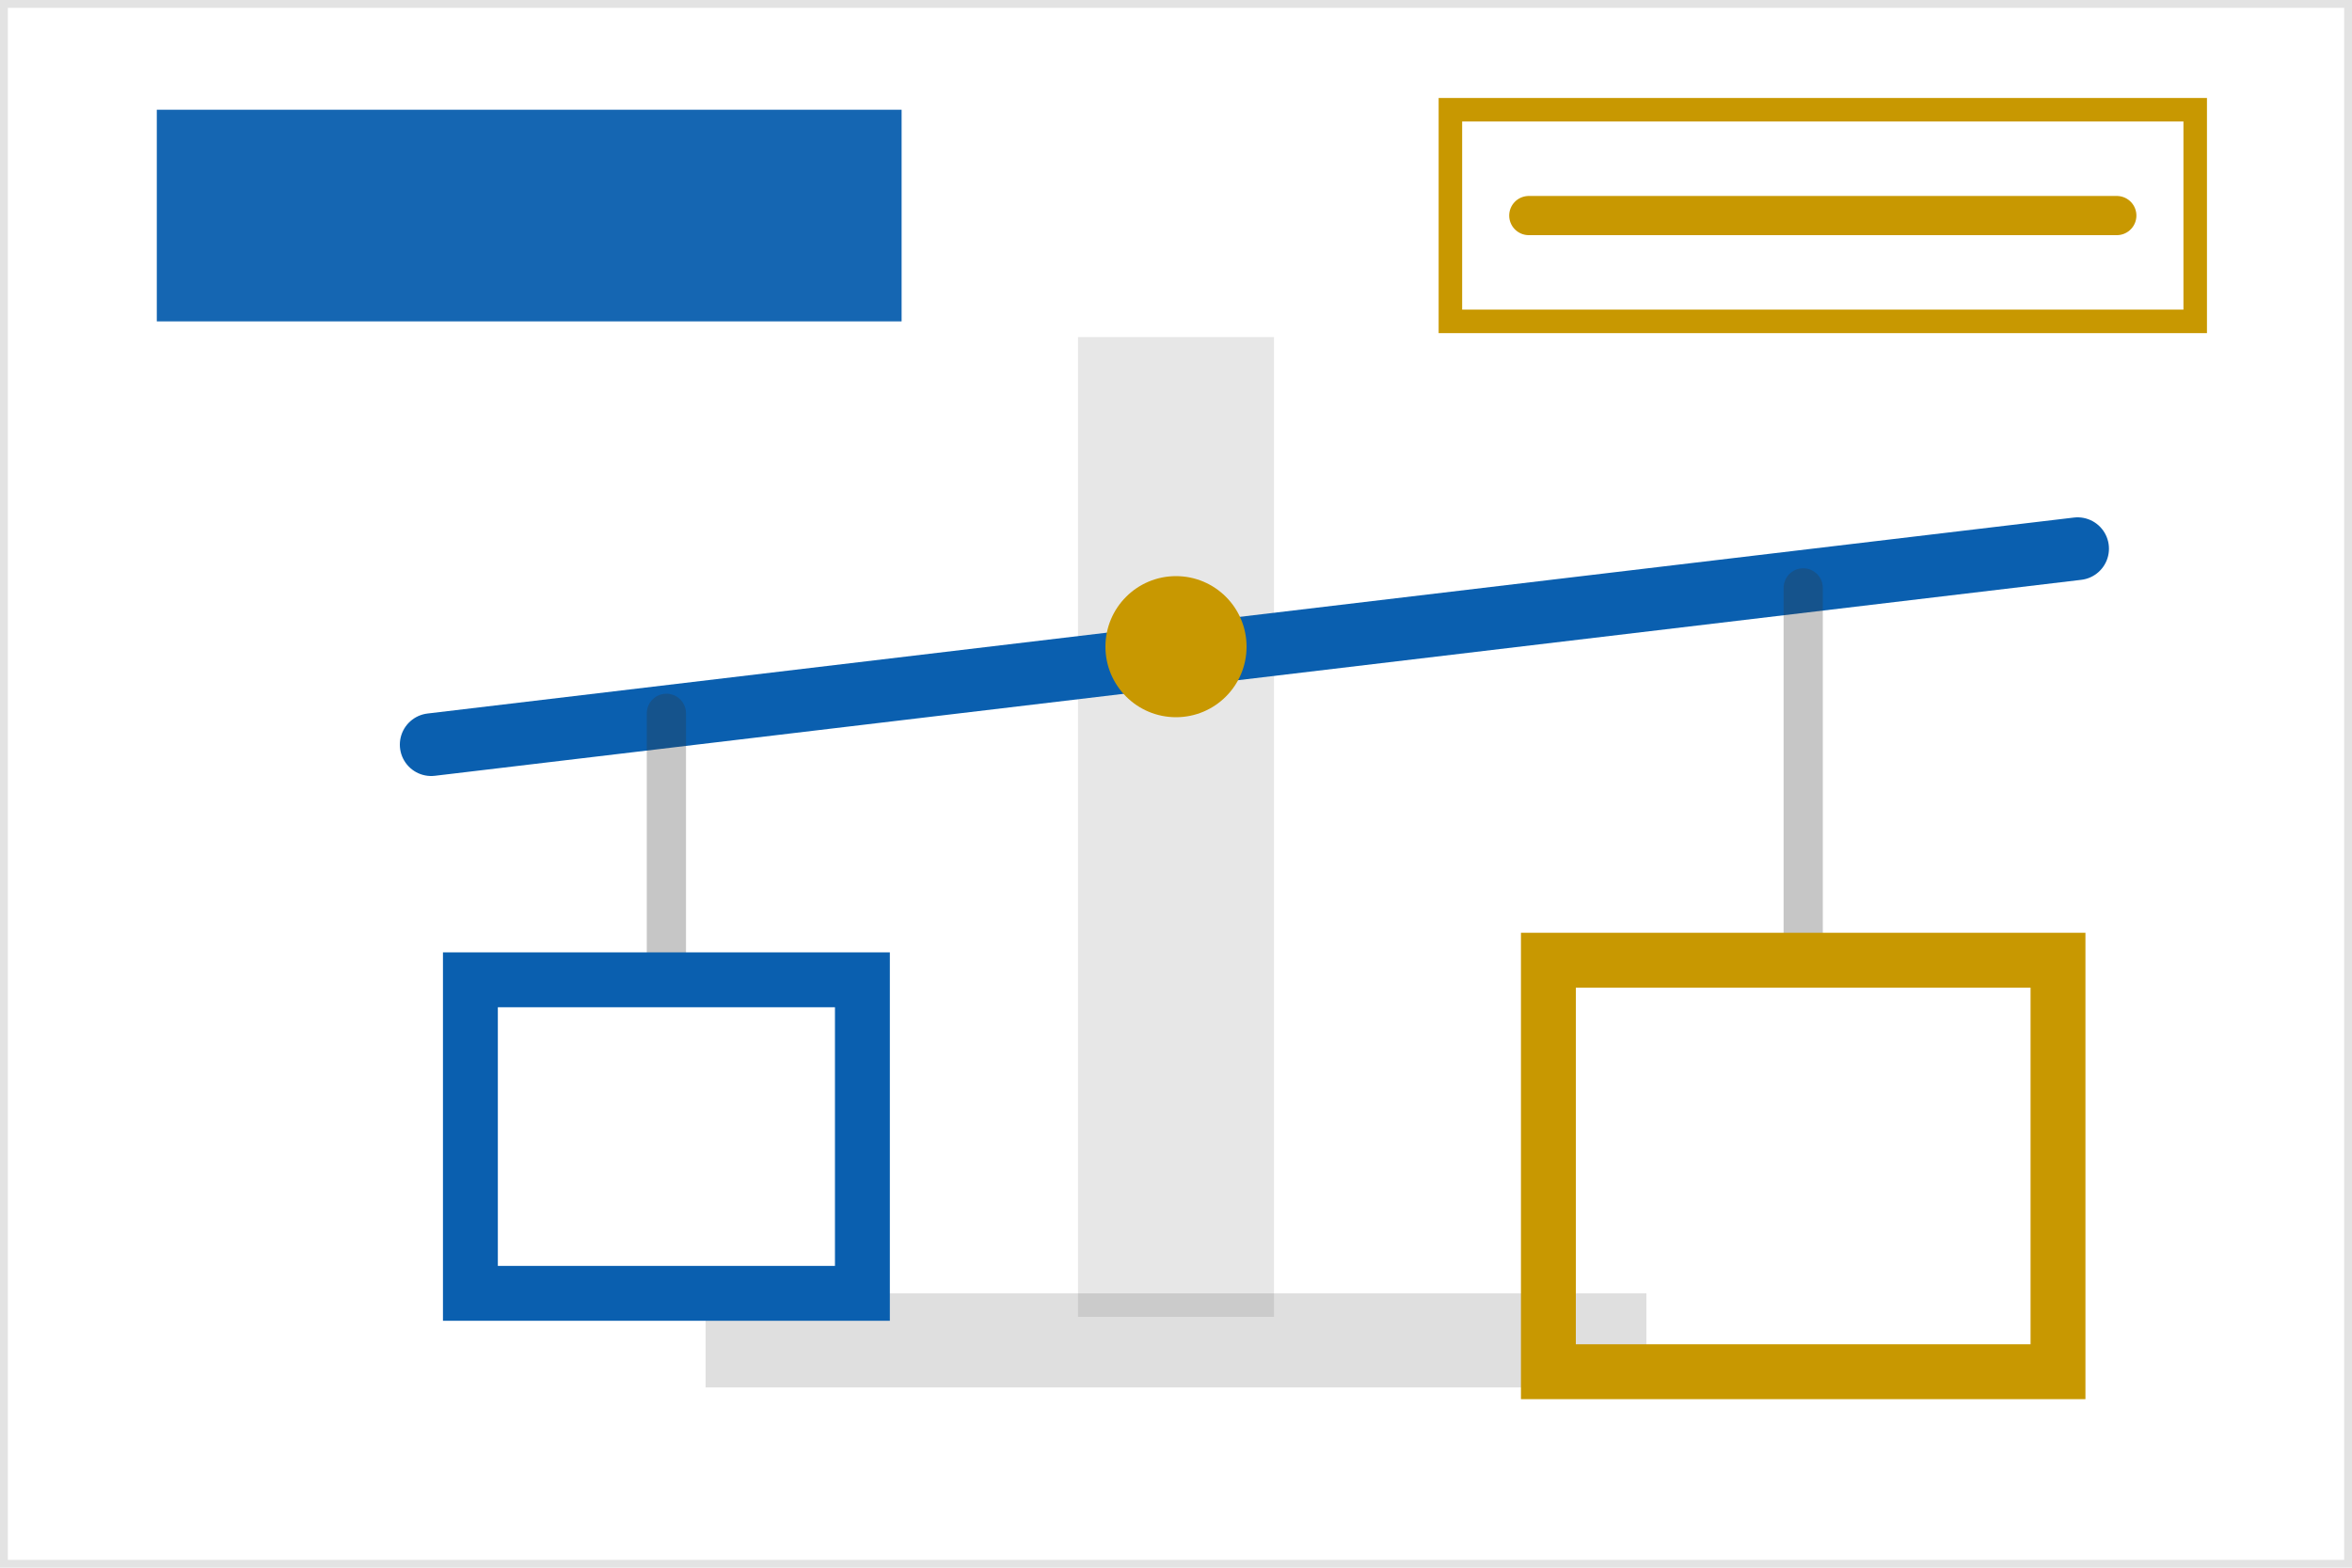
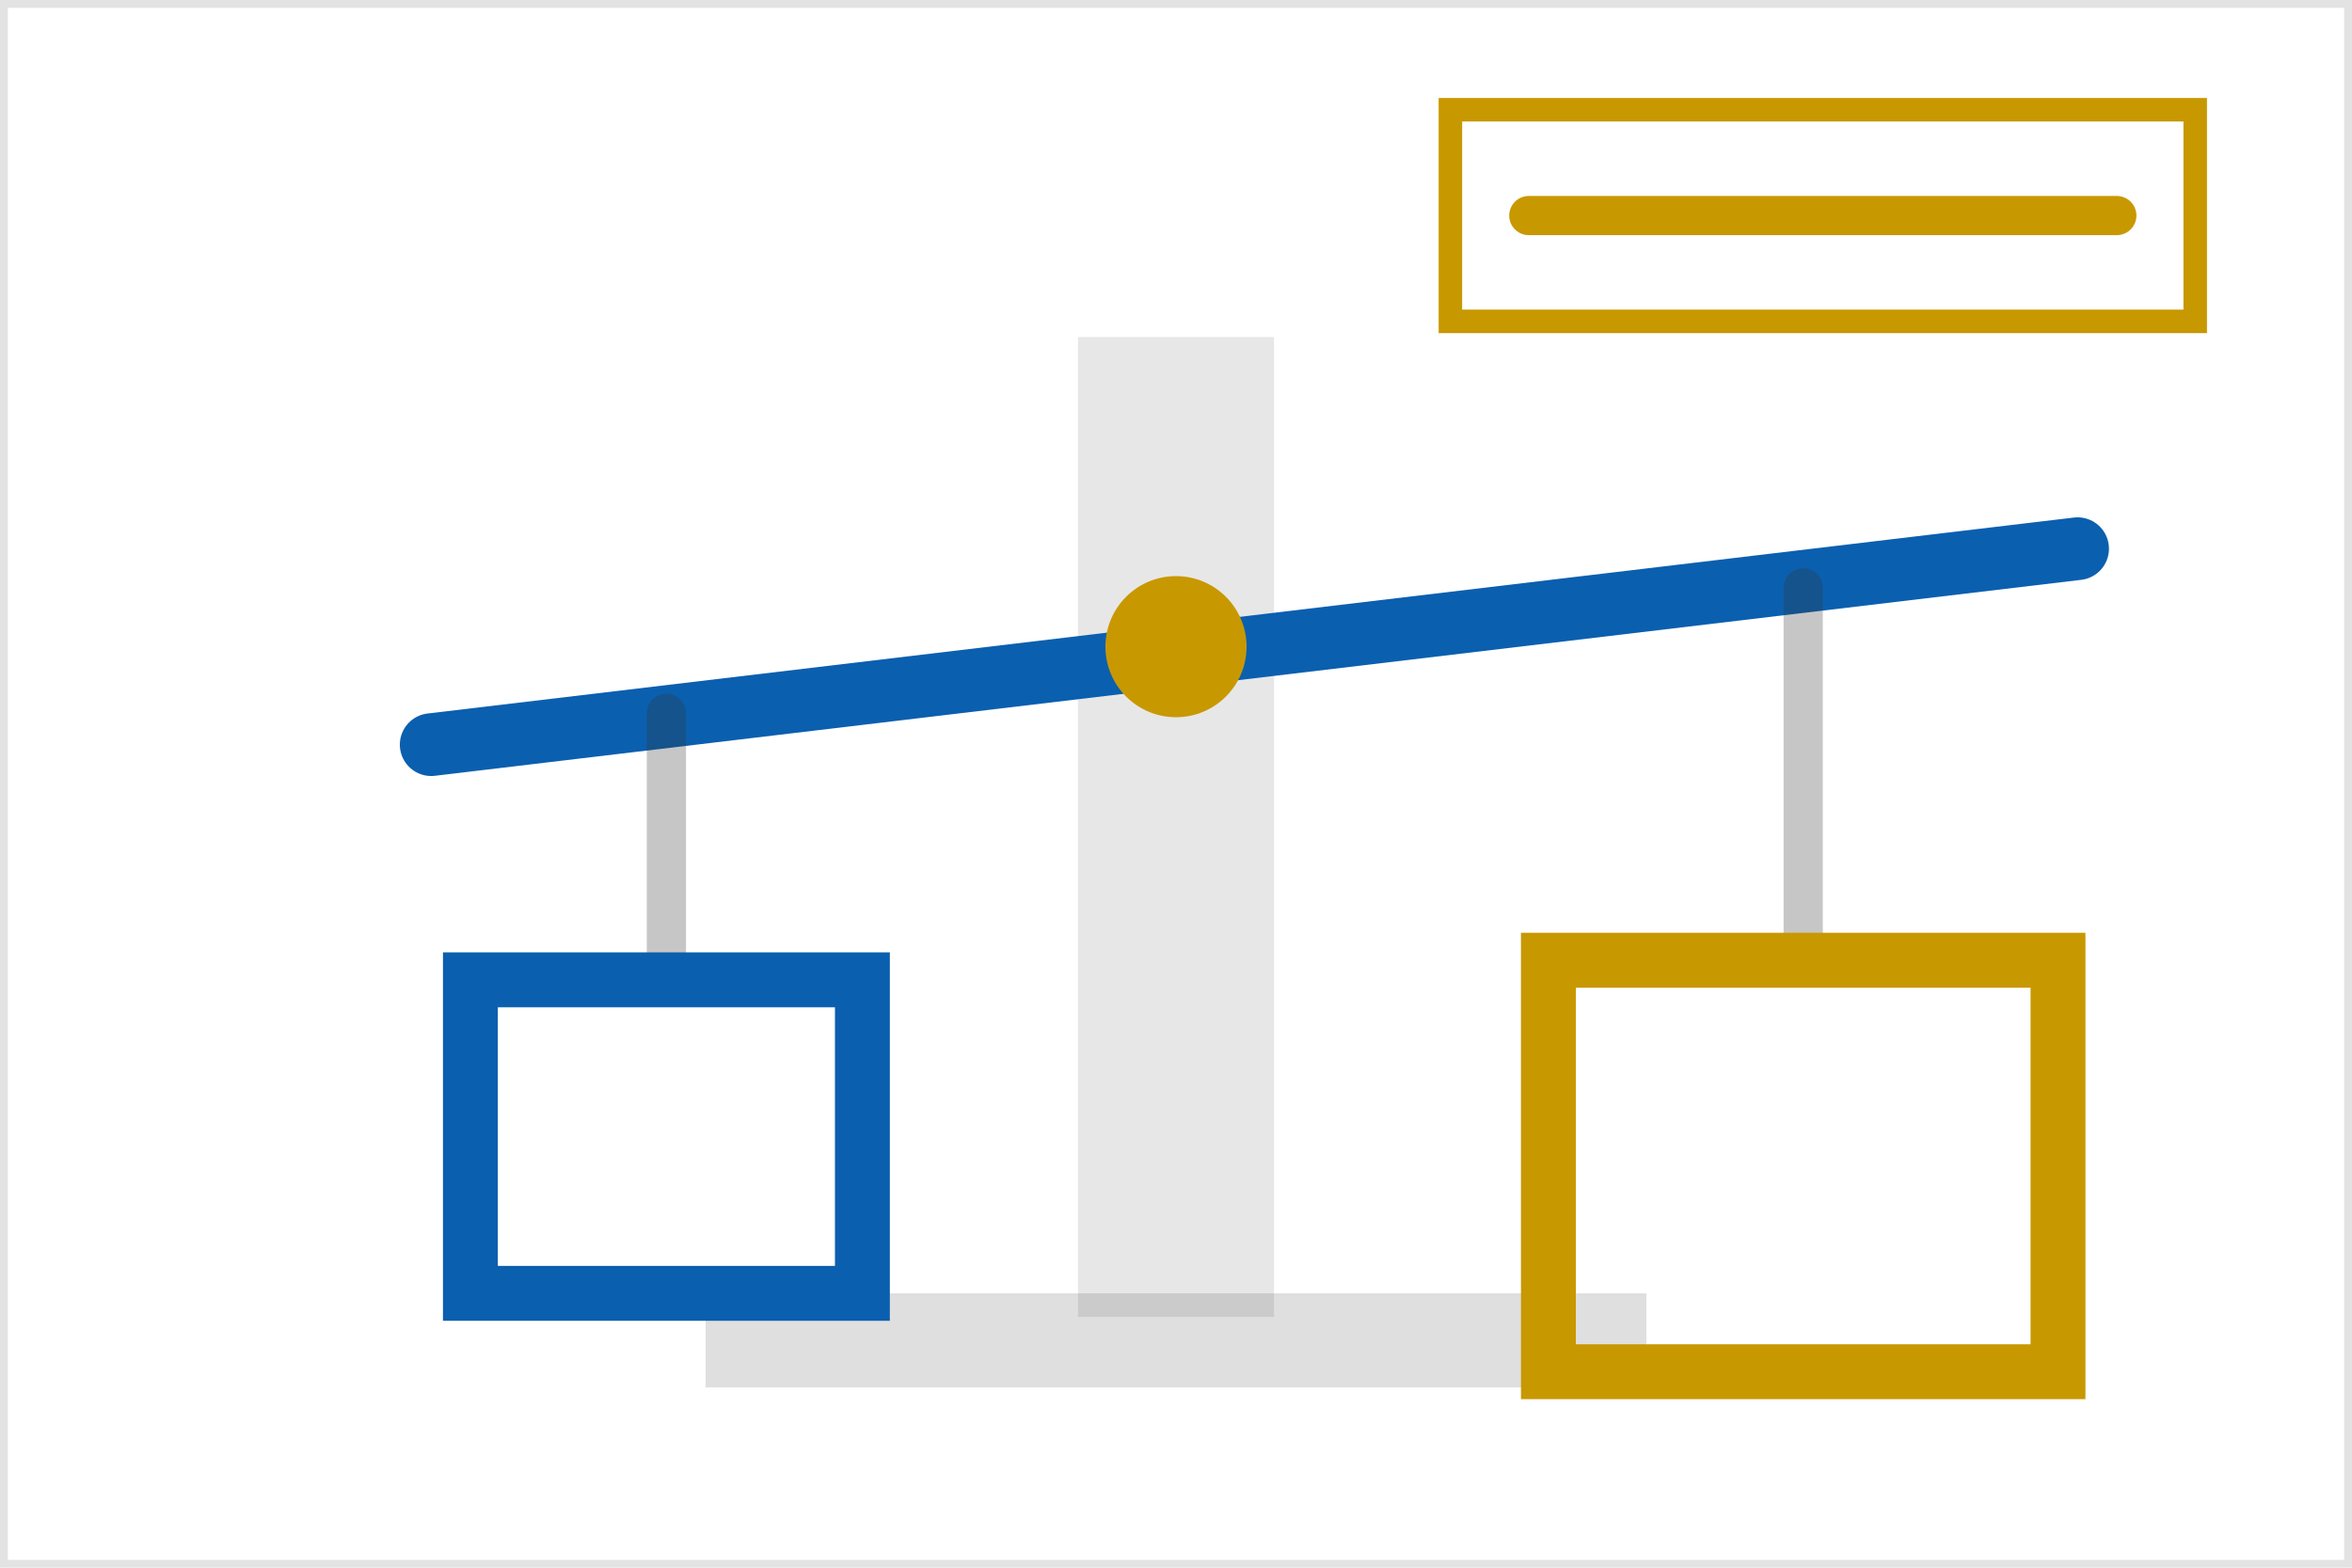
<svg xmlns="http://www.w3.org/2000/svg" width="600" height="400" viewBox="0 0 600 400" role="img" aria-label="Leverage calculator thumbnail icon">
  <rect x="1" y="1" width="598" height="398" fill="none" stroke="#333333" stroke-opacity=".14" stroke-width="2" />
  <rect x="275" y="86" width="50" height="250" fill="#333333" opacity=".12" />
  <rect x="180" y="330" width="240" height="24" fill="#333333" opacity=".16" />
  <line x1="110" y1="190" x2="530" y2="140" stroke="#0A5FAF" stroke-width="16" stroke-linecap="round" />
  <circle cx="300" cy="165" r="18" fill="#C89801" />
  <line x1="170" y1="182" x2="170" y2="250" stroke="#333333" stroke-opacity=".28" stroke-width="10" stroke-linecap="round" />
  <rect x="120" y="250" width="100" height="80" fill="none" stroke="#0A5FAF" stroke-width="14" />
  <line x1="460" y1="150" x2="460" y2="245" stroke="#333333" stroke-opacity=".28" stroke-width="10" stroke-linecap="round" />
  <rect x="395" y="245" width="130" height="105" fill="none" stroke="#C89801" stroke-width="14" />
-   <rect x="40" y="28" width="190" height="54" fill="#0A5FAF" opacity=".95" />
  <rect x="370" y="28" width="190" height="54" fill="none" stroke="#C89801" stroke-width="6" />
  <path d="M390 55 h150" stroke="#C89801" stroke-width="10" stroke-linecap="round" />
</svg>